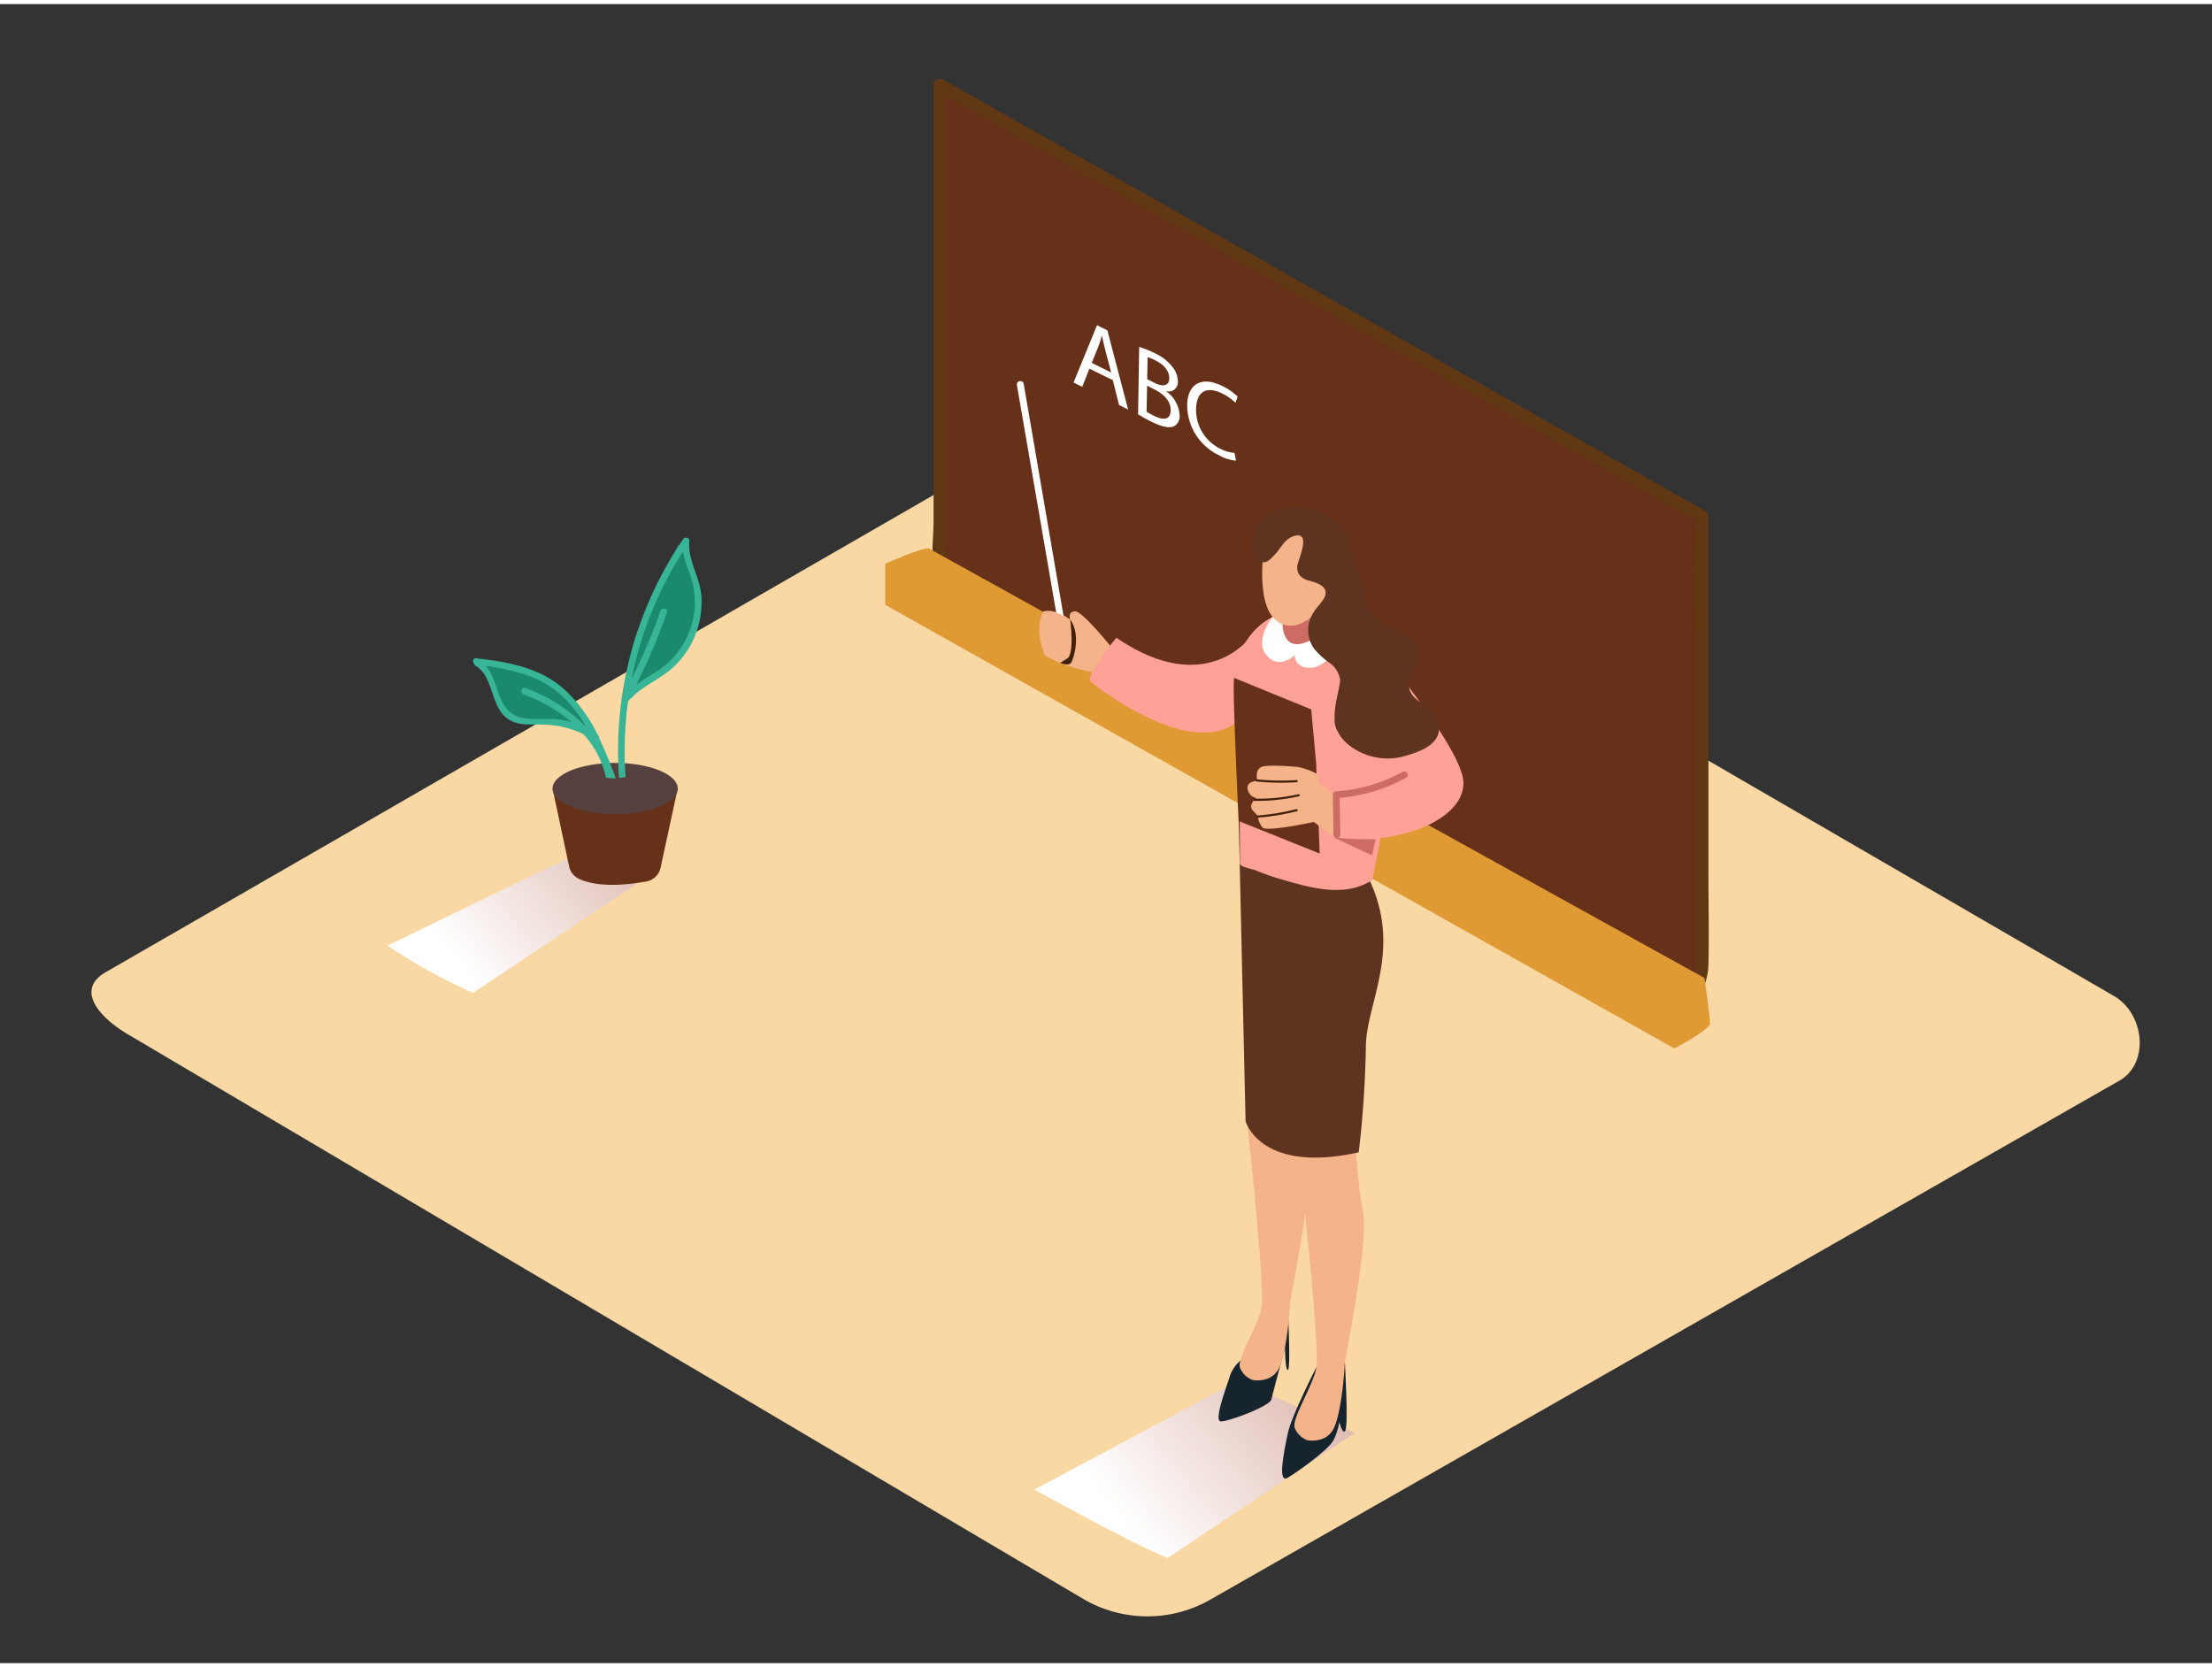
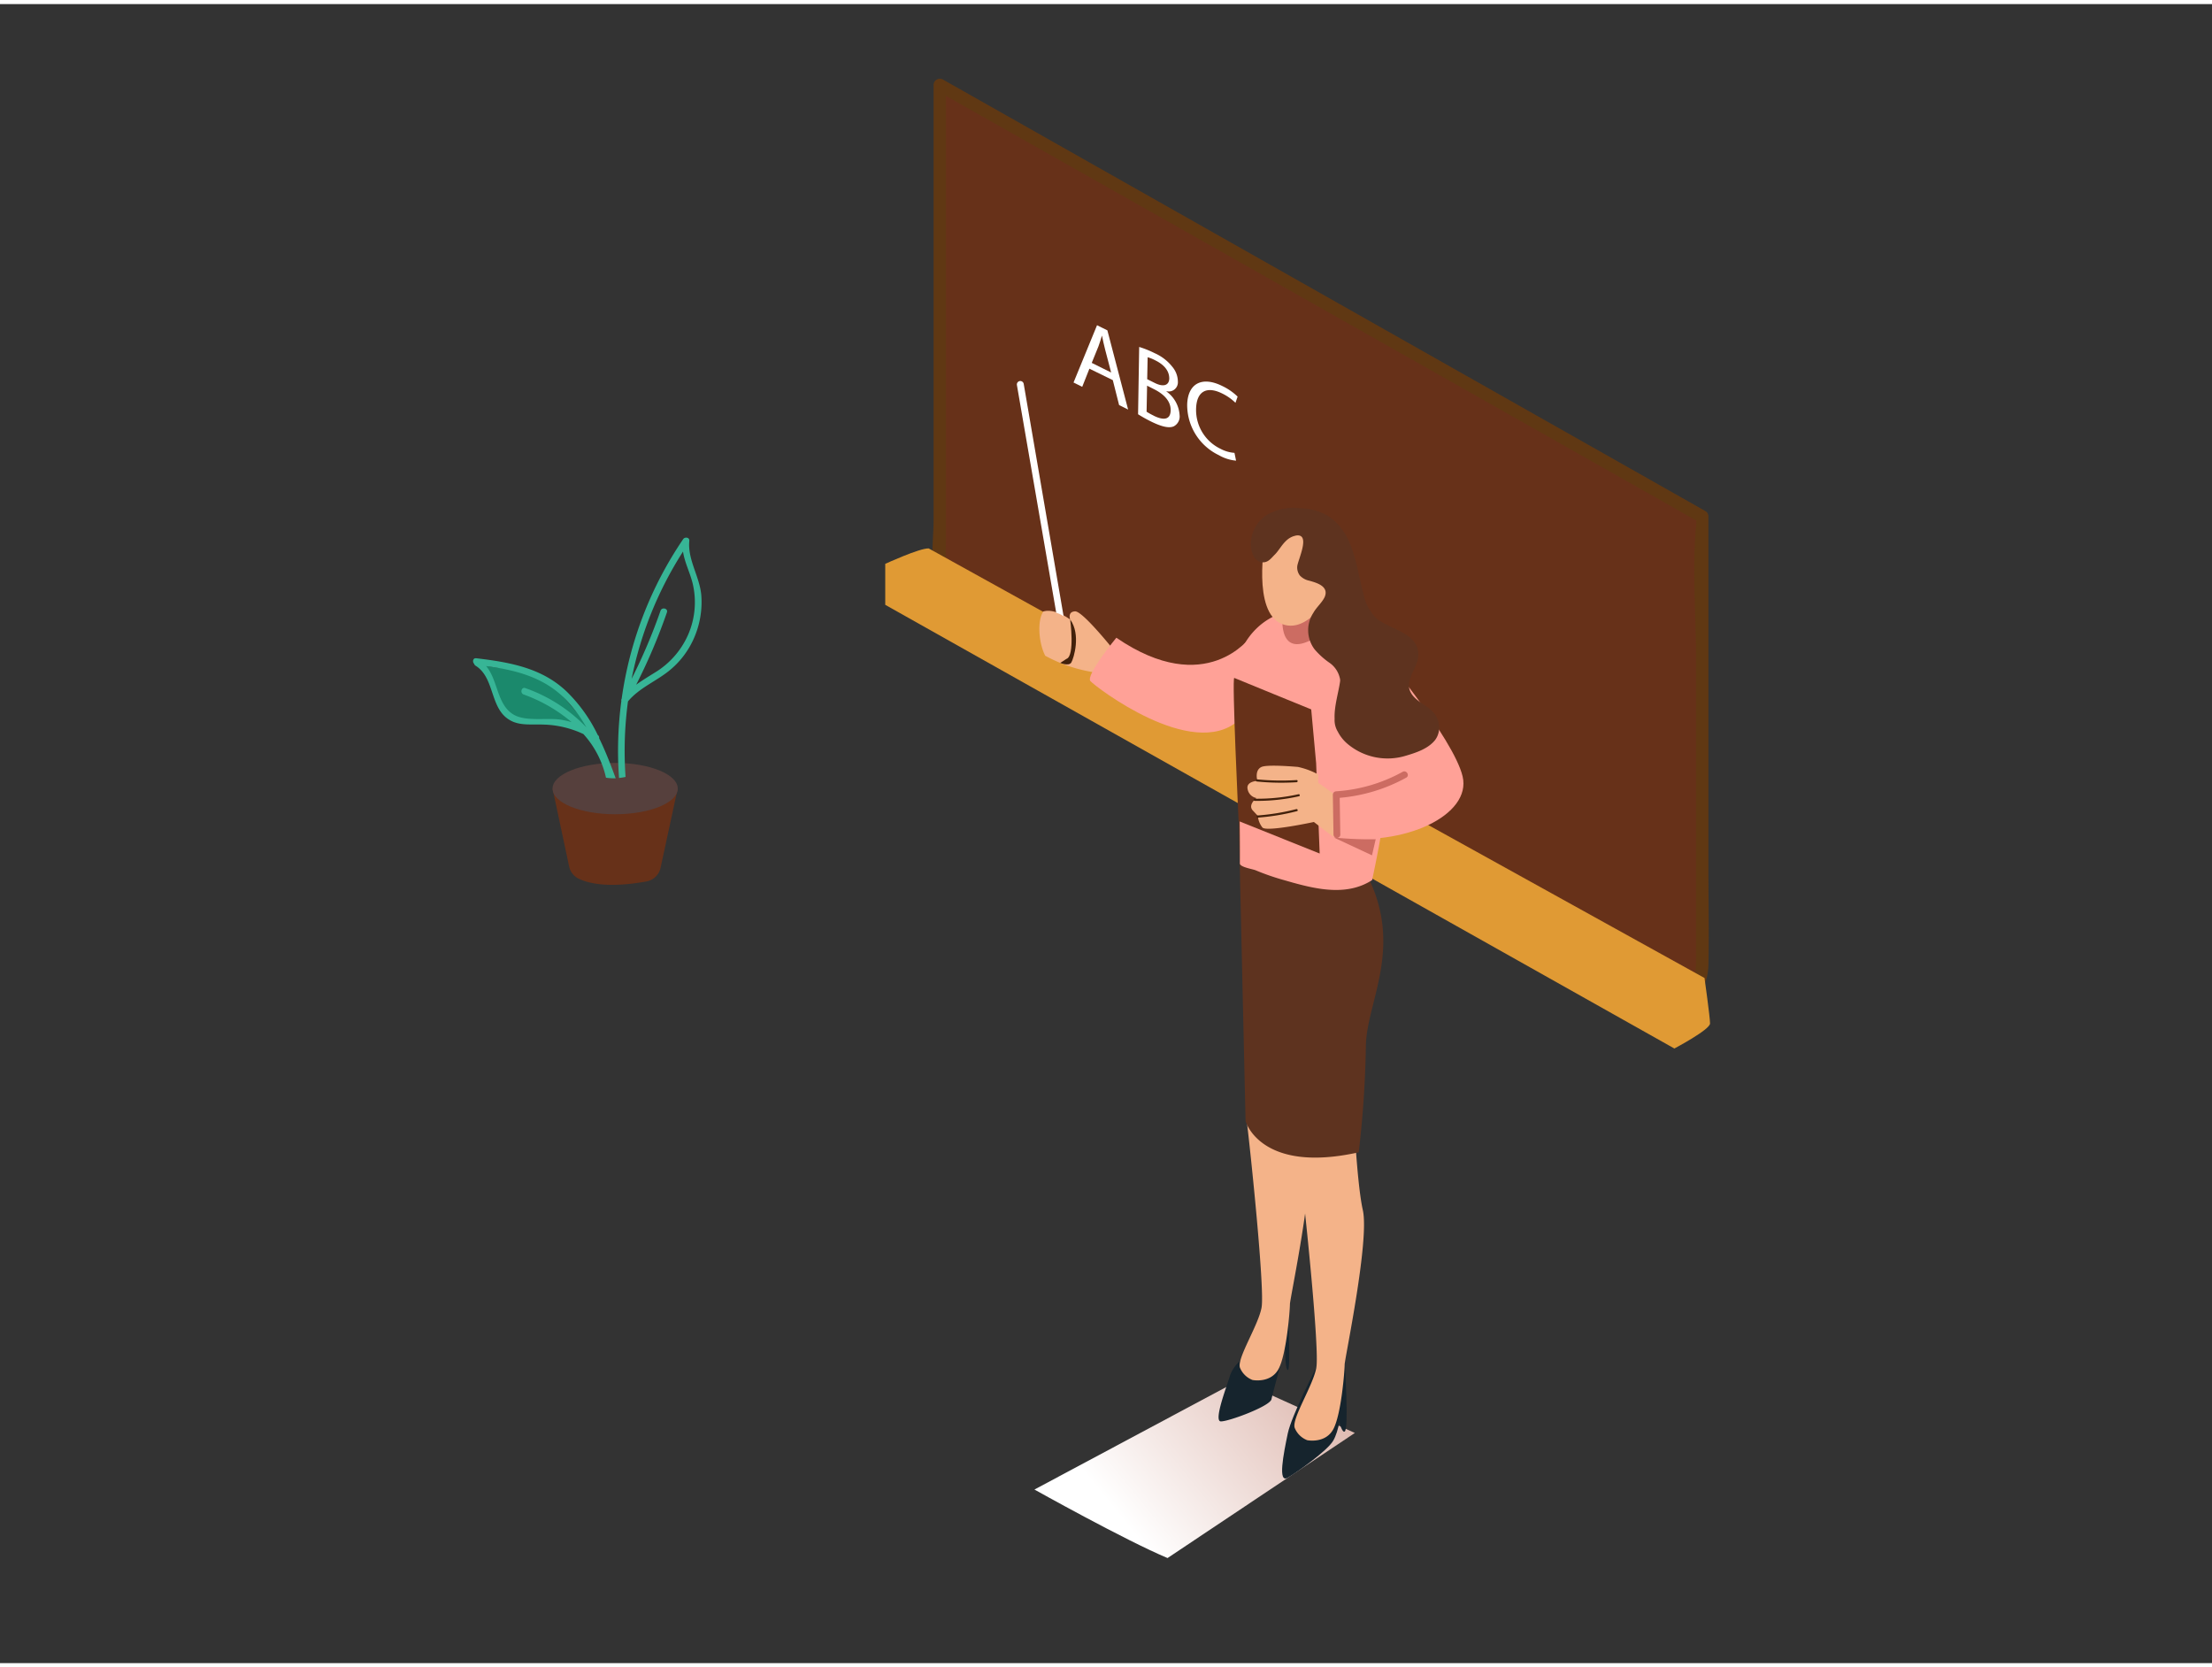
<svg xmlns="http://www.w3.org/2000/svg" xmlns:xlink="http://www.w3.org/1999/xlink" viewBox="0 0 400 300" width="406" height="306" class="illustration styles_illustrationTablet__1DWOa">
  <rect x="0" y="0" width="400" height="300" fill="#333333" stroke="none" />
  <defs>
    <linearGradient id="linear-gradient" x1="247.66" y1="237.76" x2="203.02" y2="274.11" gradientUnits="userSpaceOnUse">
      <stop offset="0" stop-color="#d4a397" />
      <stop offset="1" stop-color="#fff" />
    </linearGradient>
    <linearGradient id="linear-gradient-2" x1="123.78" y1="139.62" x2="82.82" y2="172.96" xlink:href="#linear-gradient" />
  </defs>
  <title>PP</title>
  <g style="isolation: isolate;">
    <g id="Layer_2" data-name="Layer 2">
-       <path d="M196.24,288.6,23.74,186.65c-5.49-3.08-10.2-8.15-4.85-11.46L192,75.41c2.6-1.61,6.54-2.66,9.18-1.13L382.28,179.37c5.49,3.19,6.48,12.1,1,15.29L219,288.44A22.94,22.94,0,0,1,196.24,288.6Z" fill="#f9d8a3" />
      <path d="M224,248.87l-36.94,19.74s16.35,9.15,24.07,12.39L245,258.38" fill="url(#linear-gradient)" style="mix-blend-mode: multiply;" />
      <path d="M307.81,92.67l-137.89-78v87.93a6.58,6.58,0,0,0,3.34,5.73L298,178.88a6.58,6.58,0,0,0,9.82-5.73Z" fill="#673119" />
      <path d="M300.23,178.85l-87.71-49.64c-12.57-7.11-26-13.54-38.06-21.54-4-2.66-3.41-6.22-3.41-10.38V14.64l-1.69,1L258,65.79l44.79,25.35c1.31.74,2.61,1.55,4,2.24.85.44.06.26-.1-.65a7.5,7.5,0,0,1,0,1.77c-.69,7.79,0,16,0,23.78v52.09c0,3.65.65,11.55-6.45,8.48-1.32-.57-2.46,1.37-1.14,1.94,5.71,2.46,9.71-1.54,9.84-7.1s0-11.12,0-16.67V92.67a1.13,1.13,0,0,0-.56-1l-121-68.48-16.87-9.55a1.14,1.14,0,0,0-1.69,1V93.43c0,4.66-1.36,11.8,2.75,15.08,2.65,2.12,6.1,3.56,9,5.23l22.16,12.54,58.7,33.22,37.65,21.3A1.13,1.13,0,0,0,300.23,178.85Z" fill="#603813" />
      <path d="M167.94,98.43c-1.64-.07-7.86,2.79-7.86,2.79v7.41l142.7,80.23s6.45-3.41,6.45-4.53-1-8.22-1-8.22Z" fill="#e09a34" />
-       <path d="M103.38,154.09l-33.3,16.17a102,102,0,0,0,15.46,8.55l33.93-22.62" fill="url(#linear-gradient-2)" style="mix-blend-mode: multiply;" />
-       <path d="M124.18,97.69a2.93,2.93,0,0,0-1.49.12c-1.27,2.29-2.57,4.57-3.8,6.88l-2.31,5.62c-.57,1.39-1.16,2.77-1.69,4.17-.94,3.3-1.59,6.68-2.27,10a2.92,2.92,0,0,0,1.57,1c1.29-1.73,3.17-2.63,5-3.92a19.51,19.51,0,0,0,5.82-7.39,22.24,22.24,0,0,0,1.36-3.42c.2-1.22.37-2.44.5-3.68A73.76,73.76,0,0,1,124.18,97.69Z" fill="#1b896c" />
-       <path d="M100.21,123.31a.88.88,0,0,1-.2-.29c-1.43-.71-2.87-1.4-4.34-2-.45-.34-.91-.65-1.38-1a.79.79,0,0,1-.63.26,37.5,37.5,0,0,1-6.35-.71,2.57,2.57,0,0,0-.22.56,16.51,16.51,0,0,1,3.71,7.73c.4.46.84,1,1.31,1.45,2.1.83,5,.65,7.37,1a4.07,4.07,0,0,0,.27-.76l.1,0a18.79,18.79,0,0,1,2.35,1.05,9.48,9.48,0,0,1,4.35,1.8,3,3,0,0,0,.95-.59C105,129,102.88,125.95,100.21,123.31Z" fill="#1b896c" />
+       <path d="M100.21,123.31a.88.88,0,0,1-.2-.29c-1.43-.71-2.87-1.4-4.34-2-.45-.34-.91-.65-1.38-1a.79.79,0,0,1-.63.26,37.5,37.5,0,0,1-6.35-.71,2.57,2.57,0,0,0-.22.56,16.51,16.51,0,0,1,3.71,7.73c.4.46.84,1,1.31,1.45,2.1.83,5,.65,7.37,1a4.07,4.07,0,0,0,.27-.76l.1,0a18.79,18.79,0,0,1,2.35,1.05,9.48,9.48,0,0,1,4.35,1.8,3,3,0,0,0,.95-.59Z" fill="#1b896c" />
      <path d="M99.92,141.86l3,14.1a3.17,3.17,0,0,0,1.7,2.18c1.76.86,5.38,1.76,12.28.51a3.19,3.19,0,0,0,2.55-2.46l3.1-14.34" fill="#673119" />
      <ellipse cx="111.24" cy="141.86" rx="11.32" ry="4.64" fill="#56403d" />
      <path d="M126.82,106.95c-.27-3.41-2.51-6.46-2.17-9.9.06-.64-.81-.74-1.11-.3a68.05,68.05,0,0,0-11.12,28.85.61.61,0,0,0-.06.42,68,68,0,0,0-.42,13.92,8.65,8.65,0,0,0,1.18-.19,67.17,67.17,0,0,1,.44-13.66c2-2.39,4.86-3.52,7.29-5.42a15.52,15.52,0,0,0,4.68-6.1A16.14,16.14,0,0,0,126.82,106.95Zm-2.41,7.14a15.09,15.09,0,0,1-6.09,6.85c-1.13.71-2.24,1.38-3.28,2.14A103.16,103.16,0,0,0,120.6,110c.25-.73-.9-1-1.15-.32A101.07,101.07,0,0,1,114.22,122,67,67,0,0,1,123.51,99c.29,1.94,1.21,3.68,1.72,5.66A14.69,14.69,0,0,1,124.41,114.09Z" fill="#37b596" />
      <path d="M111.34,140c-.9-2.44-1.84-4.9-3-7.26a.61.61,0,0,0-.25-.58l0,0a27.75,27.75,0,0,0-5.57-7.8C98,120,92.07,119,86.11,118.29c-.6-.07-.72.66-.37,1a.56.56,0,0,0,.26.35c3.55,2.2,2.51,7.81,6.27,9.88,1.76,1,3.91.68,5.84.76A18,18,0,0,1,105.5,132a17.31,17.31,0,0,1,4.08,7.89A10.05,10.05,0,0,0,111.34,140ZM95,123.69c-.72-.26-1,.89-.32,1.15a28.07,28.07,0,0,1,8.68,5,17.35,17.35,0,0,0-1.89-.43c-2.51-.41-6.34.38-8.56-.91-3.09-1.79-2.8-6.18-5-8.79,5.37.72,10.48,2,14.44,6.08a25.28,25.28,0,0,1,3.69,5A28.22,28.22,0,0,0,95,123.69Z" fill="#37b596" />
      <path d="M224.15,245.44a6.38,6.38,0,0,0-1.73,2.56c-.32,1.29-3.09,8.27-1.65,8.29s8.88-2.75,9.15-4,2.46-9.3,2.46-9.3,0,4.12.52,4,0-10.84,0-10.84" fill="#16242d" />
      <path d="M243.16,244.26c0,1.72.8,13.37,0,13.86s-1.88-5.66-1.88-5.66" fill="#16242d" />
      <path d="M238,246.59s-4.46,8.66-5.13,11.88c-.78,3.74-1.85,9.11,0,8s7.16-4.89,8.21-6.68c2.05-3.47,2.05-13.78,2.05-13.78" fill="#16242d" />
      <path d="M232.9,200.41c.21.82,1.85,7.59,2.46,12.52s3.28,30.38,2.67,33.67-4.52,9.24-3.9,10.88a4,4,0,0,0,2.26,2.21s3.28.67,4.72-2,2.05-10.67,2.05-11.7,4.52-22.38,3.28-27.92-1.85-21.57-1.85-21.57Z" fill="#f4b389" />
      <path d="M236.59,207.18c-1.23-5.54-1.85-21.57-1.85-21.57l-4.95,1.66s0,.06,0,.1a2.67,2.67,0,0,1,1.54,3.52c-1.26,3.59-3.73,6.33-5.5,9.63a3.63,3.63,0,0,1-.48.69c0,.28.08.56.11.83.62,4.93,3.28,30.38,2.67,33.67s-4.52,9.24-3.9,10.88a4,4,0,0,0,2.26,2.21s3.28.67,4.72-2,2.05-10.67,2.05-11.7S237.82,212.72,236.59,207.18Z" fill="#f4b389" />
      <path d="M224,147.73,225.24,202s2.66,9.59,20.46,5.63a188.18,188.18,0,0,0,1.29-19c0-8.41,7.57-18.73-.74-32.89C237.36,140.66,224,147.73,224,147.73Z" fill="#5e331f" />
      <path d="M194.41,109.81c-1.41.06-.89,1.48-.89,1.48s-2.75-2.11-4.86-1.45c-1.11,1.62-.86,5.65.35,8a27.15,27.15,0,0,0,12.15,3.3l.51-4S195.82,109.75,194.41,109.81Z" fill="#f4b389" />
      <path d="M193.52,111.28s.9,6.61-.68,7.13l-1.11.72s1.56.67,2-.08S195.5,114,193.52,111.28Z" fill="#42210b" />
      <path d="M233.73,158.85c4.73,1.31,10,2.39,14.39-.44,7.28-33.8,1.94-44.28-10.63-48.28-5-1.58-10.14,1.33-12.58,5.82-1.39,13-.63,26.41-.7,39.45,0,.66,2.27,1,2.84,1.23a43.47,43.47,0,0,0,5.21,1.8Z" fill="#ffa197" />
      <path d="M226.16,114.38s-8,11.34-24.29.2c0,0-5.6,6.8-4.69,7.84s18.4,14.43,26.72,7.17" fill="#ffa197" />
      <path d="M223.2,121.85c-.47-.22.78,25.88.78,25.88l14.66,5.87L238,137.27l-.89-9.73S223.67,122.06,223.2,121.85Z" fill="#673119" />
      <path d="M238.47,140.9c-.15-.08-.09-.73-.07-1.58a13.75,13.75,0,0,0-3.71-1.38c-2.18-.18-5.64-.39-6.55,0-1.35.59-.76,2.53-.76,2.53s-2.11.06-1.77,1.51a2,2,0,0,0,1.6,1.59s-1.6,1.21-.68,2.23l.93,1a3.87,3.87,0,0,0,.83,2.1c.76.84,9.3-1,9.3-1l3.61,2.77.43-7.54S238.92,141.16,238.47,140.9Z" fill="#f4b389" />
      <path d="M234.47,140.32a44.74,44.74,0,0,1-7.19-.13c-.25,0-.25.36,0,.39a44.74,44.74,0,0,0,7.19.13C234.71,140.69,234.72,140.3,234.47,140.32Z" fill="#42210b" />
      <path d="M234.81,142.88a34,34,0,0,1-7.92.81.19.19,0,0,0,0,.39,34.49,34.49,0,0,0,8-.83C235.15,143.2,235.05,142.82,234.81,142.88Z" fill="#42210b" />
      <path d="M234.42,145.57a39.54,39.54,0,0,1-7,1.15.19.19,0,0,0,0,.39,40,40,0,0,0,7.12-1.17C234.77,145.89,234.66,145.52,234.42,145.57Z" fill="#42210b" />
-       <path d="M230.13,110.83s-3.38,4.17-1.11,6.92,5.11,0,5.11,0-.07,2.37,2.94,2.27,6.13-5.2,6.13-5.2" fill="#fff" />
      <path d="M231.93,110.76h0s-.72,6.57,4.28,4.62a41.78,41.78,0,0,0,6.11-3v-4" fill="#cc6c62" />
      <path d="M248.55,115.74c.59.61,14.31,17,15.94,23.93s-10.39,12.81-23.3,11l.43-7.54,7.47-3.49-3.44-4" fill="#ffa197" />
      <path d="M228.77,96.88s-2.42,13.11,3.08,15.23,10.56-7.79,10.57-10.84C242.41,94.94,236.13,95.48,228.77,96.88Z" fill="#f4b389" />
      <path d="M260.21,130.34a4.19,4.19,0,0,0-1-2.25c-1.13-1.3-2.94-1.86-3.92-3.31-1.59-2.37,1-4.46,1.17-6.8.36-4.32-5.22-4.83-7.65-7a8.32,8.32,0,0,1-2.24-4.31c-1.39-5-1.68-11.12-6.55-14.19A10.52,10.52,0,0,0,235,91.16a9.64,9.64,0,0,0-6.07,1.3,6.42,6.42,0,0,0-2.73,4.75c-.09,1.36.34,3.52,2,3.72,1.09.13,1.64-.71,2.32-1.38s1.23-1.72,2-2.45a3.57,3.57,0,0,1,1.84-1c2.77-.43.27,4.54.22,5.61a2.39,2.39,0,0,0,.47,1.61,3.18,3.18,0,0,0,1.68.94c1.33.37,3.63,1,2.82,2.94-.45,1-1.49,1.86-2.05,2.87a5.74,5.74,0,0,0,.22,6.61,14,14,0,0,0,2.62,2.38,4.63,4.63,0,0,1,2,3.1c0,.08,0,.15,0,.23-.26,2-1.11,4.6-1,6.85a4,4,0,0,0,.58,2.33,7.14,7.14,0,0,0,1.68,2.14,11.25,11.25,0,0,0,10.71,2.18c1.82-.54,3.92-1.24,5.17-2.77A3.72,3.72,0,0,0,260.21,130.34ZM255.8,118a4.56,4.56,0,0,0,0-.85,4,4,0,0,0-.14-.63A3.11,3.11,0,0,1,255.8,118Z" fill="#5e331f" />
      <path d="M253.64,138.83a28.6,28.6,0,0,1-12,3.52.63.63,0,0,0-.62.62l.12,7.19a.59.59,0,0,0,.56.59l-.51-.05,6.91,3.23.67-2.91a63,63,0,0,1-7-.26.57.57,0,0,0,.6-.6l-.11-6.63a30.14,30.14,0,0,0,12-3.63C255,139.52,254.34,138.44,253.64,138.83Z" fill="#cc6c62" />
      <path d="M192.33,110.68l-7.21-42a.62.62,0,0,0-1.23.21L191,110.06A5.52,5.52,0,0,1,192.33,110.68Z" fill="#fff" />
      <path d="M200.25,59,204,73.32l-1.63-.81L201.23,68,197,65.93l-1.3,3.28-1.57-.78,4.25-10.36Zm-2.87,5.86,3.55,1.76-1.08-4.12c-.25-.94-.41-1.76-.58-2.56l0,0c-.19.65-.4,1.3-.63,1.94l-1.22,3" fill="#fff" />
      <path d="M210.93,70.05a5.7,5.7,0,0,1,2.38,4.3,2,2,0,0,1-1.05,2c-.84.38-2.17.09-4.1-.86a25.43,25.43,0,0,1-2.36-1.32L206,62a17.51,17.51,0,0,1,2.79,1.12,8.35,8.35,0,0,1,3.23,2.5A4.22,4.22,0,0,1,213,68.3,1.66,1.66,0,0,1,210.93,70Zm-2.31,4.38c1.57.78,3,.9,3.07-.9s-1.34-3.06-3-3.89L207.43,69l-.09,4.71a12.25,12.25,0,0,0,1.28.71m-1.09-10.59-.08,4,1.39.69c1.61.8,2.57.38,2.6-.81,0-1.45-1-2.54-2.55-3.3a7.24,7.24,0,0,0-1.35-.55" fill="#fff" />
      <path d="M221,69.05a10.35,10.35,0,0,1,2.8,1.93l-.39,1.12A9.08,9.08,0,0,0,221,70.41c-2.77-1.37-4.64-.43-4.71,2.81a7.79,7.79,0,0,0,4.44,7.21,6.27,6.27,0,0,0,2.5.72l.29,1.41a7.6,7.6,0,0,1-3.13-1,10.07,10.07,0,0,1-5.71-9.13C214.78,68.62,217.34,67.24,221,69.05Z" fill="#fff" />
    </g>
  </g>
</svg>